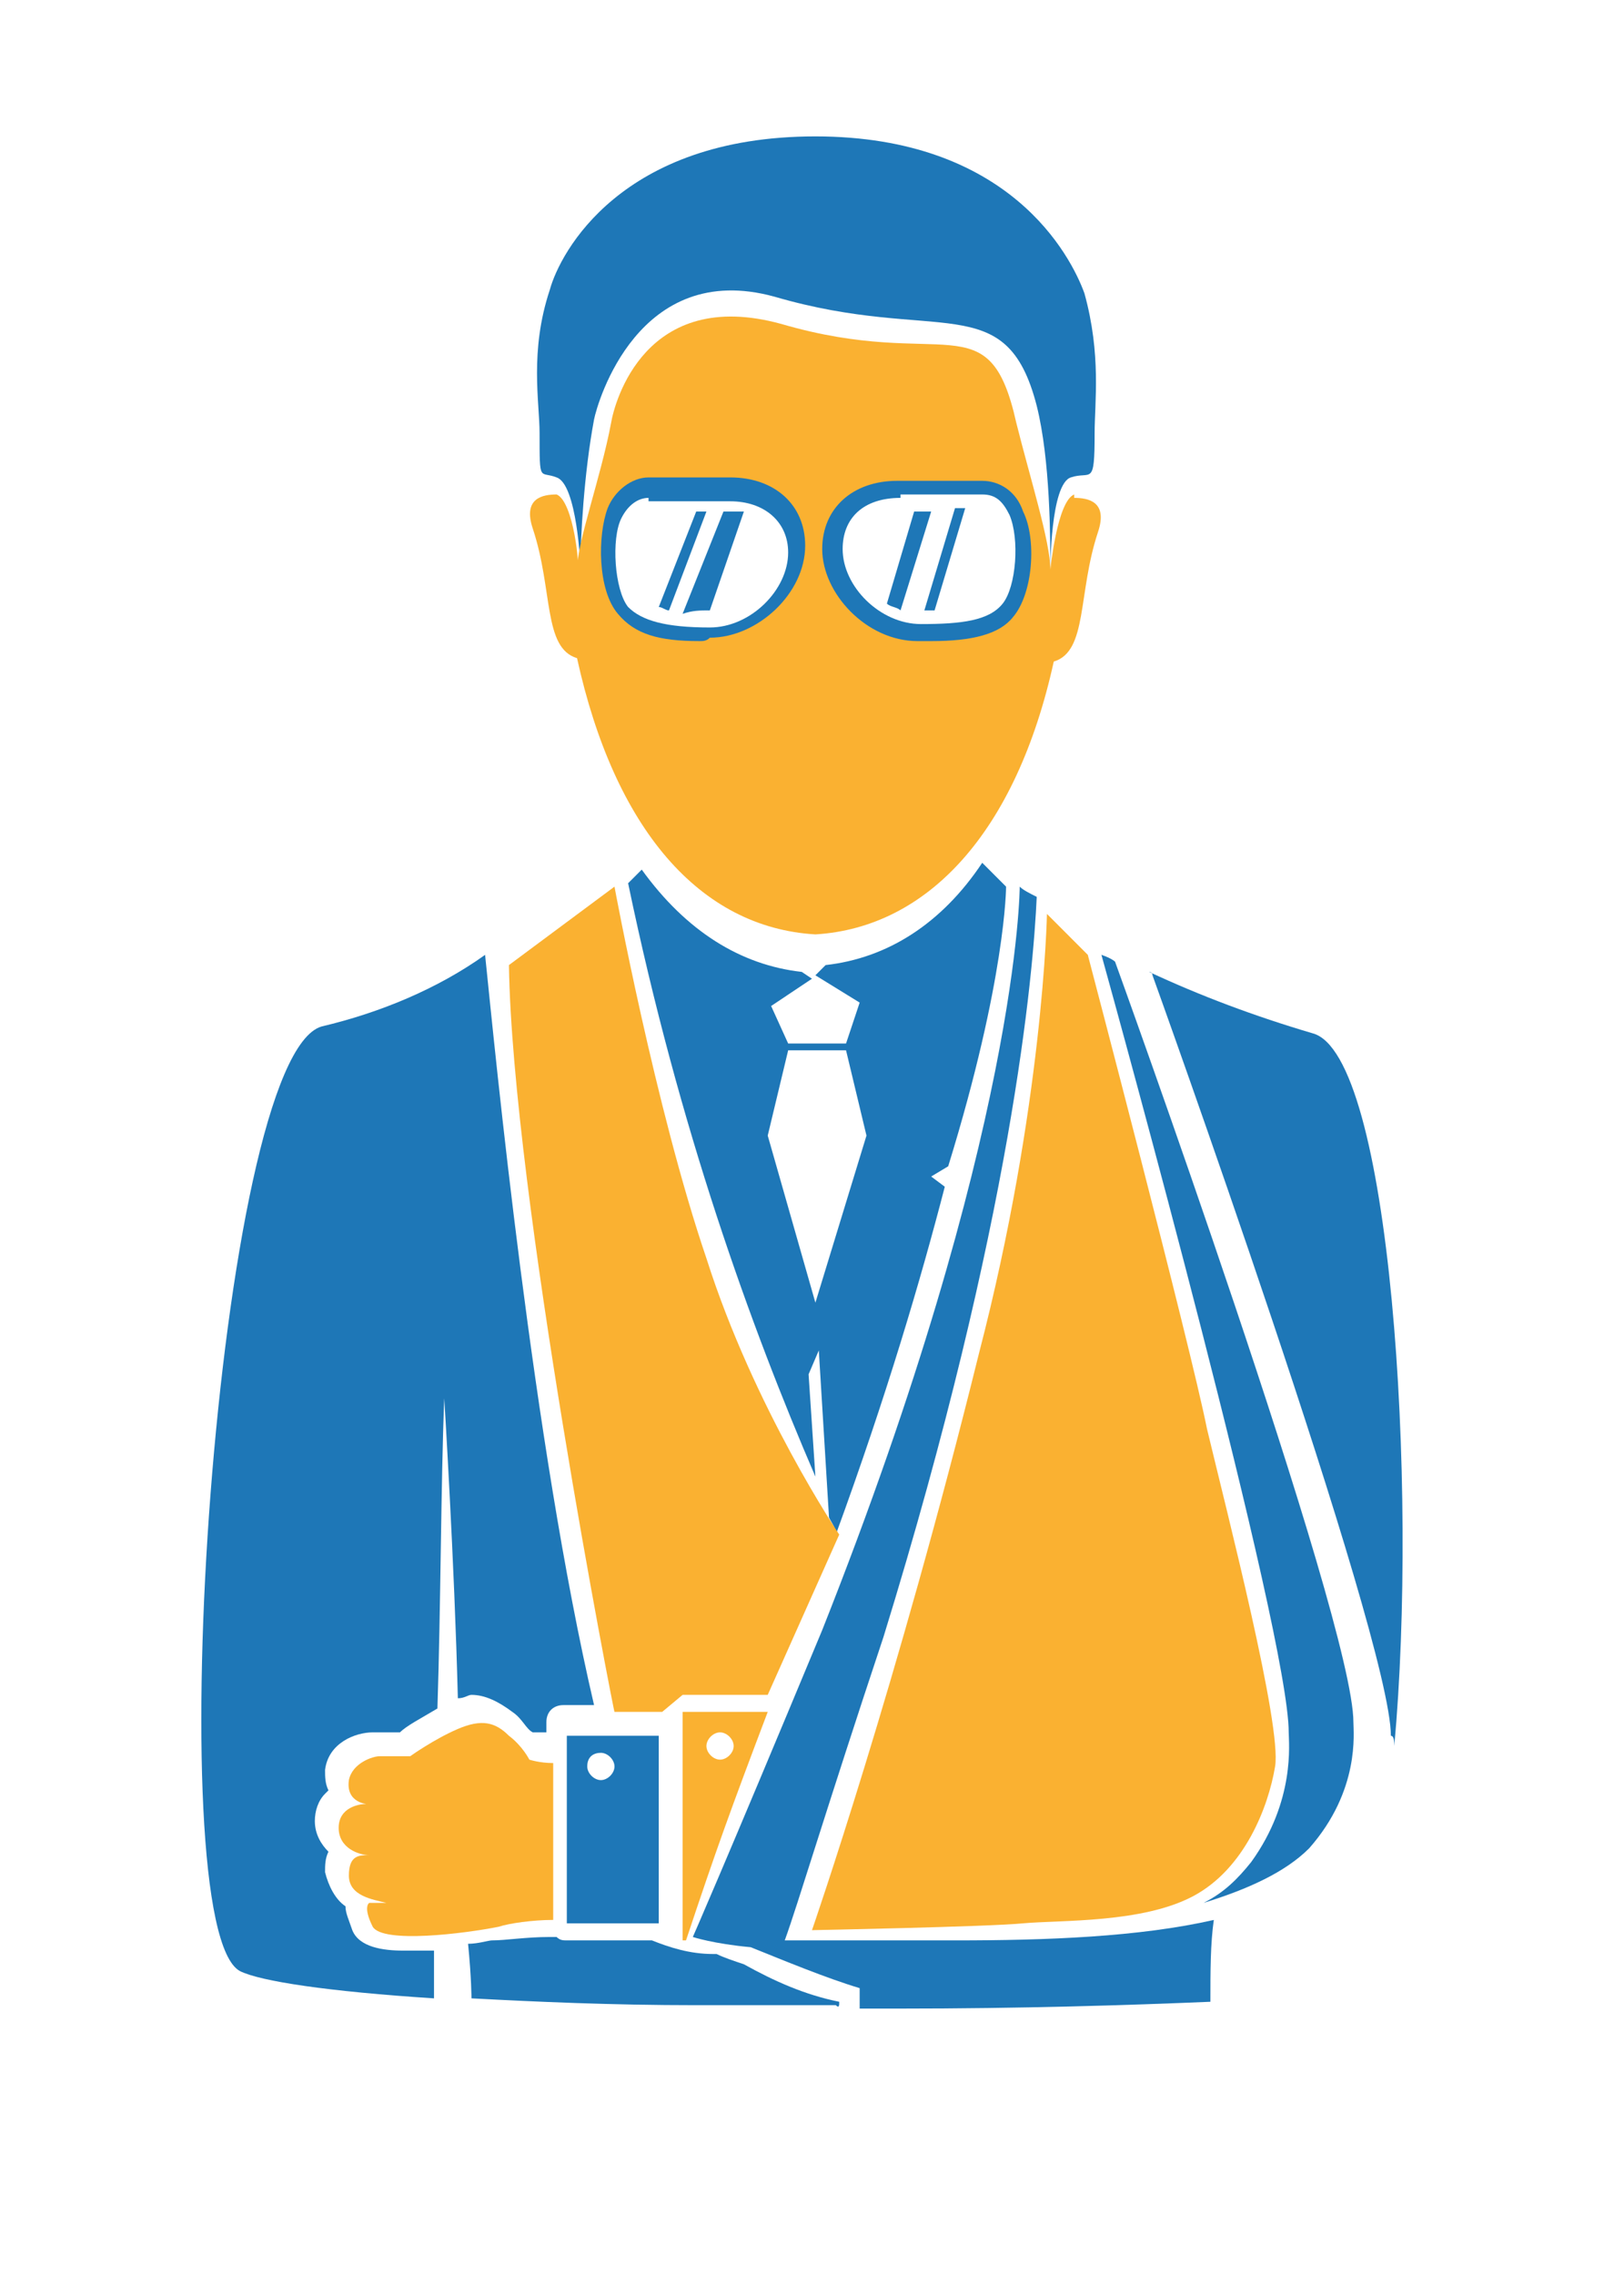
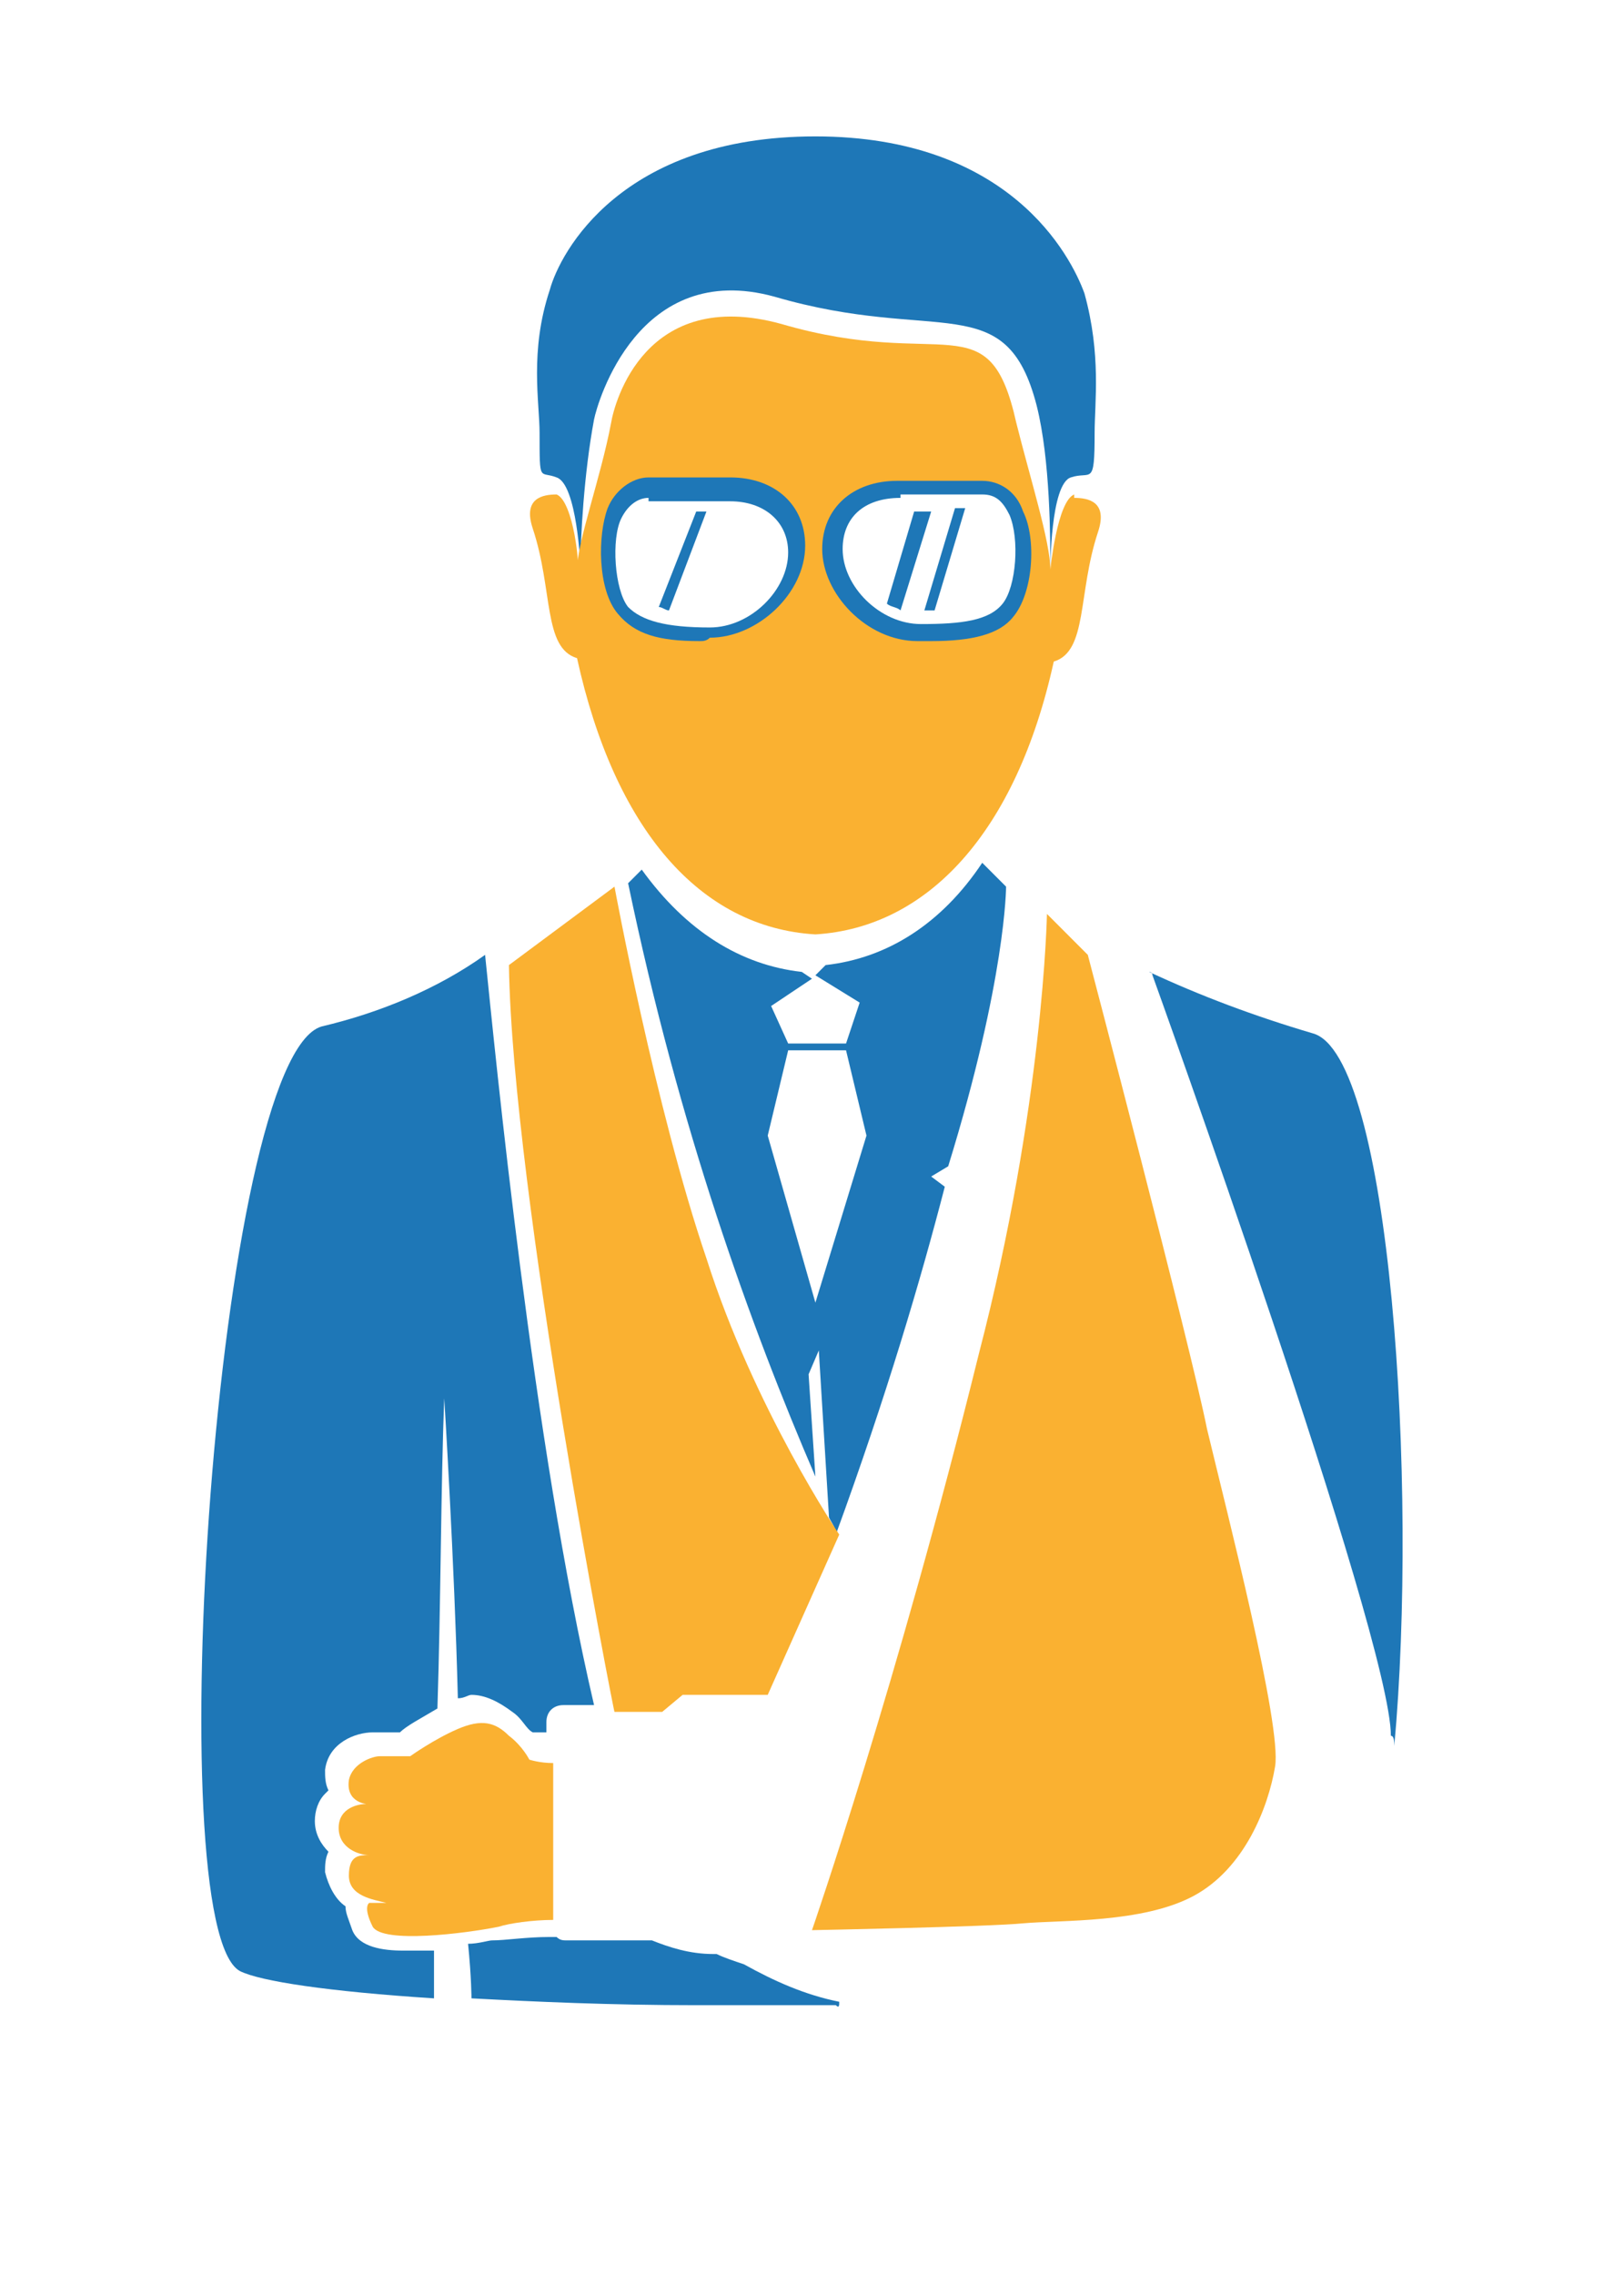
<svg xmlns="http://www.w3.org/2000/svg" width="100" height="140" viewBox="0 0 100 140" fill="none">
  <g filter="url(#filter0_d)">
    <path d="M26.725 51.835C23.58 53.304 20.645 54.353 17.709 55.192C10.999 57.081 7.645 64.426 5.548 82.894C0.725 123.186 8.483 127.383 10.999 128.642C13.306 129.901 16.451 130.741 26.516 131.161C26.725 131.161 26.935 131.161 26.935 131.161C27.145 131.161 27.354 131.161 27.774 131.161C28.193 131.161 28.612 131.37 29.241 131.37C33.225 131.58 38.048 131.79 43.499 131.79H45.387C45.387 131.79 45.806 131.79 46.016 131.79H52.096C52.306 131.79 52.306 131.79 52.516 131.79C52.935 131.79 53.145 131.79 53.564 131.79H55.242C55.451 131.79 55.661 131.79 55.87 131.79C63.838 131.79 70.338 131.58 75.58 131.37C79.983 131.161 83.548 127.383 83.548 122.976C83.548 122.766 83.548 122.347 83.548 122.137C84.806 121.297 86.064 120.458 87.112 119.409C88.161 118.149 89.419 116.68 90.467 114.792C92.774 113.533 94.661 111.014 94.871 108.286C95.709 99.682 95.709 88.56 94.661 79.116C93.193 63.797 90.048 57.081 83.758 55.402C81.032 54.563 78.096 53.514 75.161 52.044C74.532 51.625 73.693 51.415 73.064 51.415C72.854 51.205 72.435 50.995 72.016 50.995C71.806 50.575 71.596 50.366 71.387 49.946C72.016 48.477 72.645 47.008 73.064 45.119C74.951 42.601 75.371 39.663 75.79 38.194C75.999 37.145 75.999 36.305 76.419 35.676C77.258 33.157 77.467 30.639 76.629 28.541C76.629 27.911 76.629 27.281 76.629 26.652C76.629 26.442 76.629 26.022 76.629 25.602C76.838 23.504 76.838 19.727 75.58 15.32C72.435 8.394 64.677 0 50.209 0C35.742 0 27.983 8.184 25.887 15.32C24.419 19.727 24.629 23.504 24.629 25.812C24.629 26.232 24.629 26.442 24.629 26.862V27.281C24.629 27.701 24.629 28.121 24.629 28.541C24 30.639 24 33.157 24.838 35.466C25.048 36.095 25.258 36.935 25.467 37.984C25.677 39.663 26.096 42.601 27.983 45.119C28.403 47.008 29.032 48.687 29.661 50.156L27.983 51.415C27.564 51.415 27.145 51.625 26.725 51.835Z" fill="white" />
  </g>
-   <path d="M43.709 37.564L45.806 31.479C45.596 31.479 45.177 31.479 44.967 31.479C44.967 31.479 44.758 31.479 44.548 31.479L42.032 37.774C42.661 37.564 43.08 37.564 43.709 37.564Z" fill="#1E77B7" />
  <path d="M43.499 31.479C43.29 31.479 43.08 31.479 42.87 31.479L40.564 37.355C40.774 37.355 40.983 37.564 41.193 37.564L43.499 31.479Z" fill="#1E77B7" />
  <path d="M85.854 107.447C87.322 91.498 85.645 64.846 80.822 63.587C77.258 62.537 73.903 61.278 70.758 59.809C70.967 59.809 70.967 60.019 70.967 60.019C70.967 60.019 85.645 100.731 85.645 106.817C85.854 106.817 85.854 107.237 85.854 107.447Z" fill="#1E77B7" />
  <path d="M57.548 37.564L59.435 31.269C59.225 31.269 59.016 31.269 58.806 31.269L56.919 37.564C57.129 37.564 57.338 37.564 57.548 37.564Z" fill="#1E77B7" />
  <path d="M61.951 54.563L60.483 53.094C57.967 56.871 54.612 58.97 50.838 59.389L50.209 60.019L52.935 61.698L52.096 64.216H48.532L47.483 61.908L49.999 60.229L49.37 59.809C45.596 59.389 42.242 57.291 39.516 53.514L38.677 54.353C41.822 69.463 46.225 81.634 50.209 90.868L49.79 84.572L50.419 83.103L51.048 93.386C51.258 93.806 51.467 94.016 51.467 94.436C54.612 85.831 56.709 78.696 58.177 73.03L57.338 72.401L58.387 71.771C61.951 60.229 61.951 54.563 61.951 54.563ZM50.209 80.165L47.274 69.882L48.532 64.636H52.096L53.354 69.882L50.209 80.165Z" fill="#1E77B7" />
  <path d="M47.693 18.258C57.758 21.196 61.951 17.628 63.838 24.973C64.677 28.331 64.677 33.157 64.677 35.046C64.677 35.046 64.677 29.8 65.935 29.38C67.193 28.96 67.403 30.01 67.403 26.652C67.403 24.763 67.822 21.825 66.774 18.048C65.935 15.739 62.161 8.394 50.209 8.394C38.258 8.394 34.483 15.529 33.854 17.838C32.596 21.615 33.225 24.763 33.225 26.652C33.225 29.8 33.225 28.96 34.274 29.38C35.532 29.8 35.742 34.836 35.742 34.836C35.742 33.157 35.951 29.17 36.58 25.812C36.79 24.763 39.306 15.949 47.693 18.258Z" fill="#1E77B7" />
  <path d="M57.338 31.479C56.919 31.479 56.709 31.479 56.29 31.479L54.612 37.145C54.822 37.355 55.242 37.355 55.451 37.564L57.338 31.479Z" fill="#1E77B7" />
  <path d="M51.677 123.186C49.58 122.766 47.693 121.927 45.806 120.878C45.177 120.668 44.548 120.458 44.129 120.248H43.919C42.451 120.248 41.193 119.828 40.145 119.409H34.903C34.693 119.409 34.483 119.409 34.274 119.199C34.274 119.199 34.064 119.199 33.854 119.199C32.387 119.199 31.129 119.409 30.29 119.409C30.08 119.409 29.451 119.618 28.822 119.618C29.032 121.717 29.032 122.976 29.032 122.976C33.016 123.186 37.629 123.396 42.87 123.396H43.08C43.709 123.396 44.338 123.396 44.758 123.396H51.467C51.677 123.606 51.677 123.396 51.677 123.186Z" fill="#1E77B7" />
  <path d="M34.274 30.429C33.435 30.429 32.177 30.639 32.806 32.528C34.064 36.305 33.435 39.873 35.532 40.502C37.838 50.995 43.08 57.081 50.209 57.501C57.129 57.081 62.58 51.205 64.887 40.712C66.983 40.083 66.354 36.515 67.612 32.738C68.242 30.849 66.983 30.639 66.145 30.639C66.145 30.639 66.145 30.639 66.145 30.429C65.096 30.849 64.677 35.046 64.677 35.046C64.677 33.367 63.419 29.38 62.58 26.022C60.903 18.467 58.177 22.874 48.112 19.936C39.725 17.628 37.838 24.763 37.629 26.022C36.999 29.38 35.532 33.367 35.532 35.046C35.742 35.046 35.322 30.849 34.274 30.429ZM55.451 30.219H60.483C61.322 30.219 62.161 30.849 62.58 31.688C63.209 33.157 63.209 36.305 62.161 37.564C61.322 38.614 59.854 39.033 57.548 39.033C57.338 39.033 57.129 39.033 56.709 39.033C53.983 39.033 51.258 36.515 51.258 33.787C51.258 31.479 52.935 30.219 55.451 30.219ZM37.838 31.688C38.258 30.639 39.096 30.219 39.935 30.219H44.967C47.483 30.219 49.161 31.688 49.161 33.787C49.161 36.305 46.435 38.824 43.709 39.033C43.499 39.033 43.29 39.033 42.87 39.033C40.564 39.033 39.096 38.614 38.258 37.564C37.419 36.305 37.209 33.157 37.838 31.688Z" fill="#FAB131" />
  <path d="M57.338 39.453C57.129 39.453 56.919 39.453 56.499 39.453C53.354 39.453 50.629 36.515 50.629 33.787C50.629 31.269 52.516 29.59 55.242 29.59H60.483C61.532 29.59 62.58 30.219 62.999 31.479C63.838 33.157 63.629 36.515 62.37 37.984C61.532 39.033 59.854 39.453 57.338 39.453ZM55.451 30.639C53.145 30.639 51.887 31.898 51.887 33.787C51.887 36.095 54.193 38.404 56.709 38.404C59.225 38.404 60.903 38.194 61.742 37.145C62.58 36.095 62.79 33.157 62.161 31.688C61.742 30.849 61.322 30.429 60.483 30.429H55.451V30.639Z" fill="#1E77B7" />
  <path d="M43.08 39.453C40.564 39.453 39.096 39.033 38.048 37.774C36.79 36.305 36.79 32.948 37.419 31.269C37.838 30.219 38.887 29.38 39.935 29.38H44.967C47.693 29.38 49.58 31.059 49.58 33.577C49.58 36.515 46.645 39.243 43.709 39.243C43.5 39.453 43.29 39.453 43.08 39.453ZM39.935 30.639C39.306 30.639 38.677 31.059 38.258 31.898C37.629 33.157 37.838 36.305 38.677 37.355C39.516 38.194 40.983 38.614 43.709 38.614C46.225 38.614 48.532 36.305 48.532 33.997C48.532 32.108 47.064 30.849 44.967 30.849H39.935V30.639Z" fill="#1E77B7" />
-   <path d="M42.242 119.409C44.129 113.742 44.967 111.434 47.274 105.348H42.032V119.409H42.242ZM44.338 106.607C44.758 106.607 45.177 107.027 45.177 107.447C45.177 107.866 44.758 108.286 44.338 108.286C43.919 108.286 43.499 107.866 43.499 107.447C43.499 107.027 43.919 106.607 44.338 106.607Z" fill="#FAB131" />
  <path d="M19.806 63.167C13.306 65.056 9.741 118.569 14.774 121.297C16.032 121.927 20.225 122.557 26.725 122.976C26.725 122.976 26.725 121.927 26.725 120.038C26.096 120.038 25.467 120.038 24.838 120.038C23.58 120.038 22.113 119.828 21.693 118.779C21.483 118.15 21.274 117.73 21.274 117.31C20.645 116.89 20.225 116.051 20.016 115.212C20.016 114.792 20.016 114.372 20.225 113.952C19.806 113.533 19.387 112.903 19.387 112.064C19.387 111.434 19.596 110.805 20.016 110.385L20.225 110.175C20.016 109.755 20.016 109.336 20.016 108.916C20.225 107.237 21.903 106.607 22.951 106.607C23.161 106.607 23.37 106.607 23.79 106.607C24 106.607 24.419 106.607 24.629 106.607C25.048 106.188 25.887 105.768 26.935 105.138C27.145 98.633 27.145 91.498 27.354 86.041C27.354 86.041 27.983 96.115 28.193 104.509C28.613 104.509 28.822 104.299 29.032 104.299C29.87 104.299 30.709 104.719 31.548 105.348C32.177 105.768 32.387 106.398 32.806 106.607C33.016 106.607 33.225 106.607 33.645 106.607V105.978C33.645 105.348 34.064 104.929 34.693 104.929H36.58C32.806 88.77 30.5 64.846 29.87 58.76C26.935 60.859 23.37 62.328 19.806 63.167Z" fill="#1E77B7" />
-   <path d="M83.338 105.978C83.338 99.682 68.661 59.18 68.661 59.18C68.661 59.18 68.451 58.97 67.822 58.76C68.871 62.537 79.354 100.522 79.354 106.607C79.354 107.237 79.774 110.805 77.048 114.582C76.209 115.631 75.371 116.471 74.112 117.1C76.838 116.261 79.145 115.212 80.612 113.743C83.758 110.175 83.338 106.607 83.338 105.978Z" fill="#1E77B7" />
-   <path d="M34.903 118.359H40.564V106.817H34.903V118.359ZM36.999 107.866C37.419 107.866 37.838 108.286 37.838 108.706C37.838 109.126 37.419 109.545 36.999 109.545C36.58 109.545 36.161 109.126 36.161 108.706C36.161 108.076 36.58 107.866 36.999 107.866Z" fill="#1E77B7" />
  <path d="M34.064 118.149V108.496C33.225 108.496 32.596 108.286 32.596 108.286C32.596 108.286 32.177 107.447 31.338 106.817C30.5 105.978 29.661 105.768 28.193 106.397C26.725 107.027 25.258 108.076 25.258 108.076C25.258 108.076 23.79 108.076 23.37 108.076C22.951 108.076 21.693 108.496 21.483 109.545C21.274 111.014 22.741 111.014 22.532 111.014C22.113 111.014 20.854 111.224 20.854 112.483C20.854 113.742 22.113 114.162 22.741 114.162C22.113 114.162 21.483 114.162 21.483 115.421C21.483 116.68 22.951 116.89 23.79 117.1H22.741C22.741 117.1 22.322 117.31 22.951 118.569C23.58 119.618 28.613 118.989 30.709 118.569C31.338 118.359 32.806 118.149 34.064 118.149Z" fill="#FAB131" />
-   <path d="M74.532 123.186C74.532 121.297 74.532 119.618 74.742 118.15C70.129 119.199 64.467 119.409 58.806 119.409C55.032 119.409 51.467 119.409 48.322 119.409C49.161 117.1 50.838 111.434 54.403 100.731C62.37 74.919 63.629 59.809 63.838 55.192C63.419 54.983 62.999 54.773 62.79 54.563C62.79 54.563 62.79 69.673 50.629 100.312C44.338 115.421 42.661 119.199 42.661 119.199C42.661 119.199 43.919 119.618 46.225 119.828C48.322 120.668 50.838 121.717 52.935 122.347C52.935 123.186 52.935 123.606 52.935 123.606H55.242C62.999 123.606 69.499 123.396 74.532 123.186Z" fill="#1E77B7" />
  <path d="M31.338 59.39L37.838 54.563C37.838 54.563 40.354 68.204 43.499 77.437C46.435 86.671 51.677 94.436 51.677 94.436L47.274 104.299H42.032L40.774 105.348H37.838C37.838 105.558 31.548 73.45 31.338 59.39Z" fill="#FAB131" />
  <path d="M64.467 56.242L66.983 58.76C66.983 58.76 73.274 82.684 74.322 87.93C75.58 93.177 78.935 106.188 78.516 108.706C78.096 111.224 76.629 115.002 73.483 116.68C70.338 118.359 65.306 118.149 62.999 118.359C60.903 118.569 49.999 118.779 49.999 118.779C49.999 118.779 55.242 103.669 60.274 83.313C64.258 67.994 64.467 56.242 64.467 56.242Z" fill="#FAB131" />
  <defs>
    <filter id="filter0_d" x="0" y="0" width="99.475" height="139.79" color-interpolation-filters="sRGB">
      <feFlood flood-opacity="0" result="BackgroundImageFix" />
      <feColorMatrix in="SourceAlpha" type="matrix" values="0 0 0 0 0 0 0 0 0 0 0 0 0 0 0 0 0 0 127 0" />
      <feOffset dy="4" />
      <feGaussianBlur stdDeviation="2" />
      <feColorMatrix type="matrix" values="0 0 0 0 0 0 0 0 0 0 0 0 0 0 0 0 0 0 0.25 0" />
      <feBlend mode="normal" in2="BackgroundImageFix" result="effect1_dropShadow" />
      <feBlend mode="normal" in="SourceGraphic" in2="effect1_dropShadow" result="shape" />
    </filter>
  </defs>
</svg>